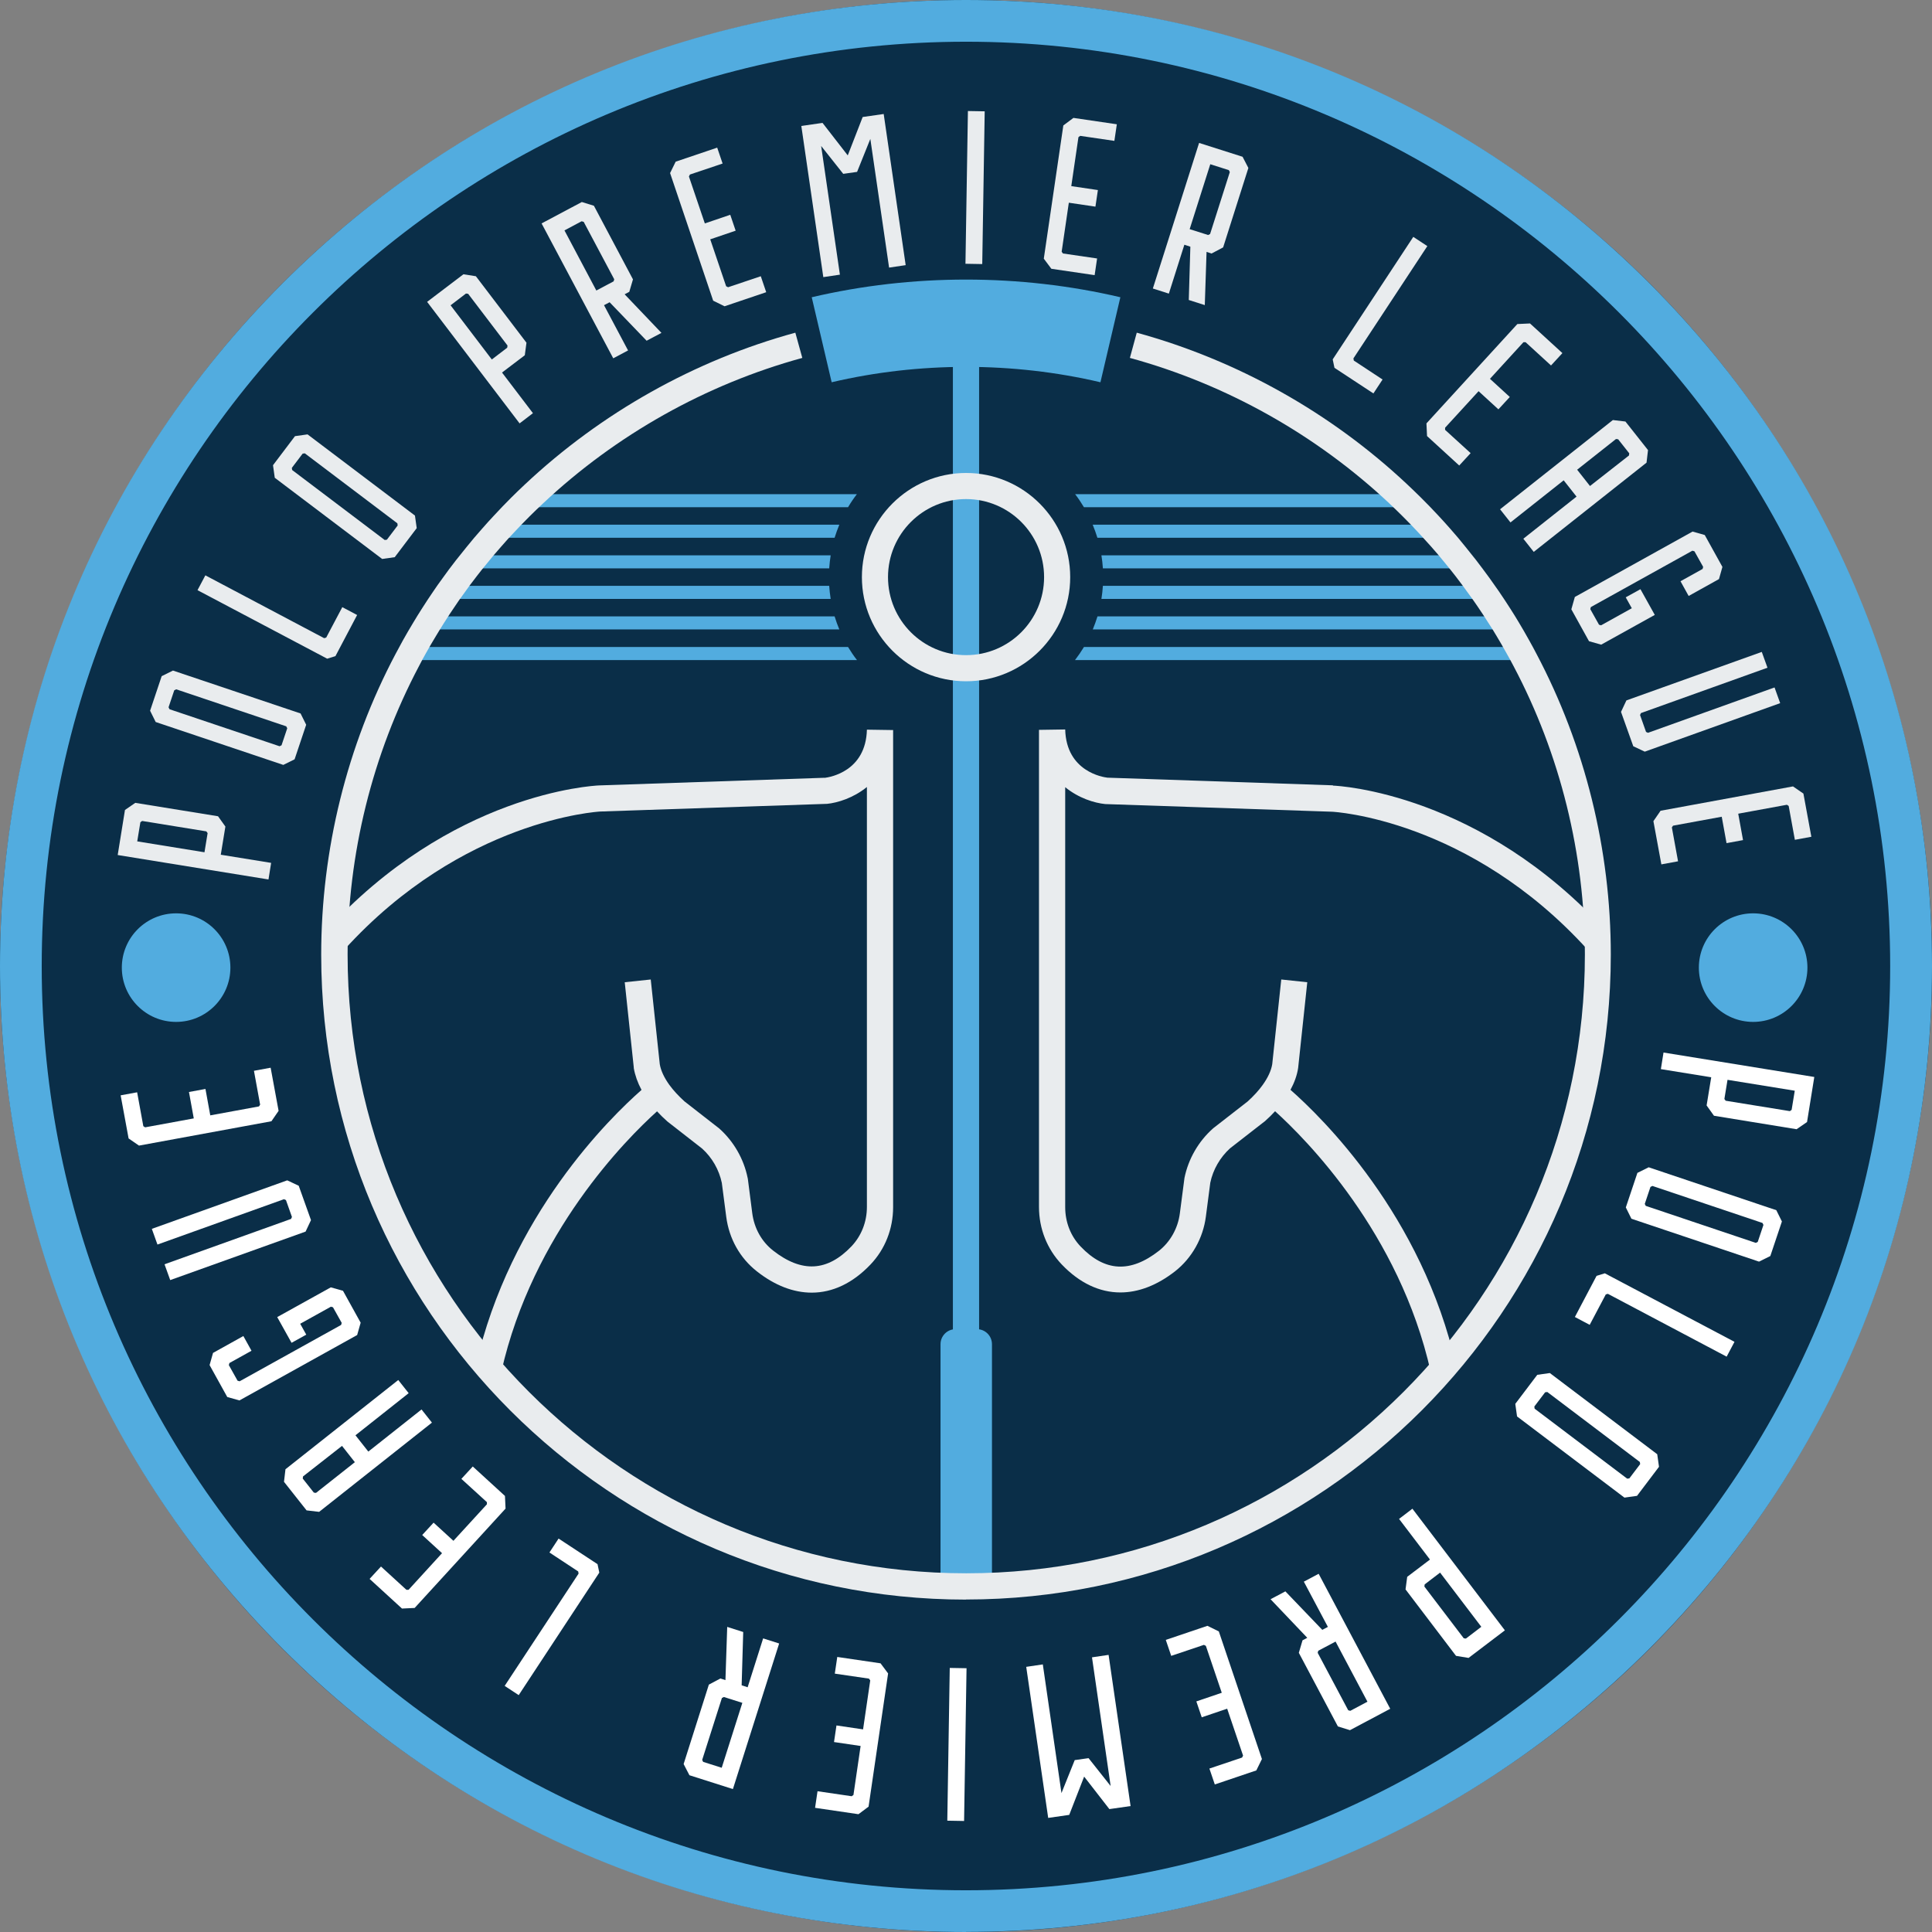
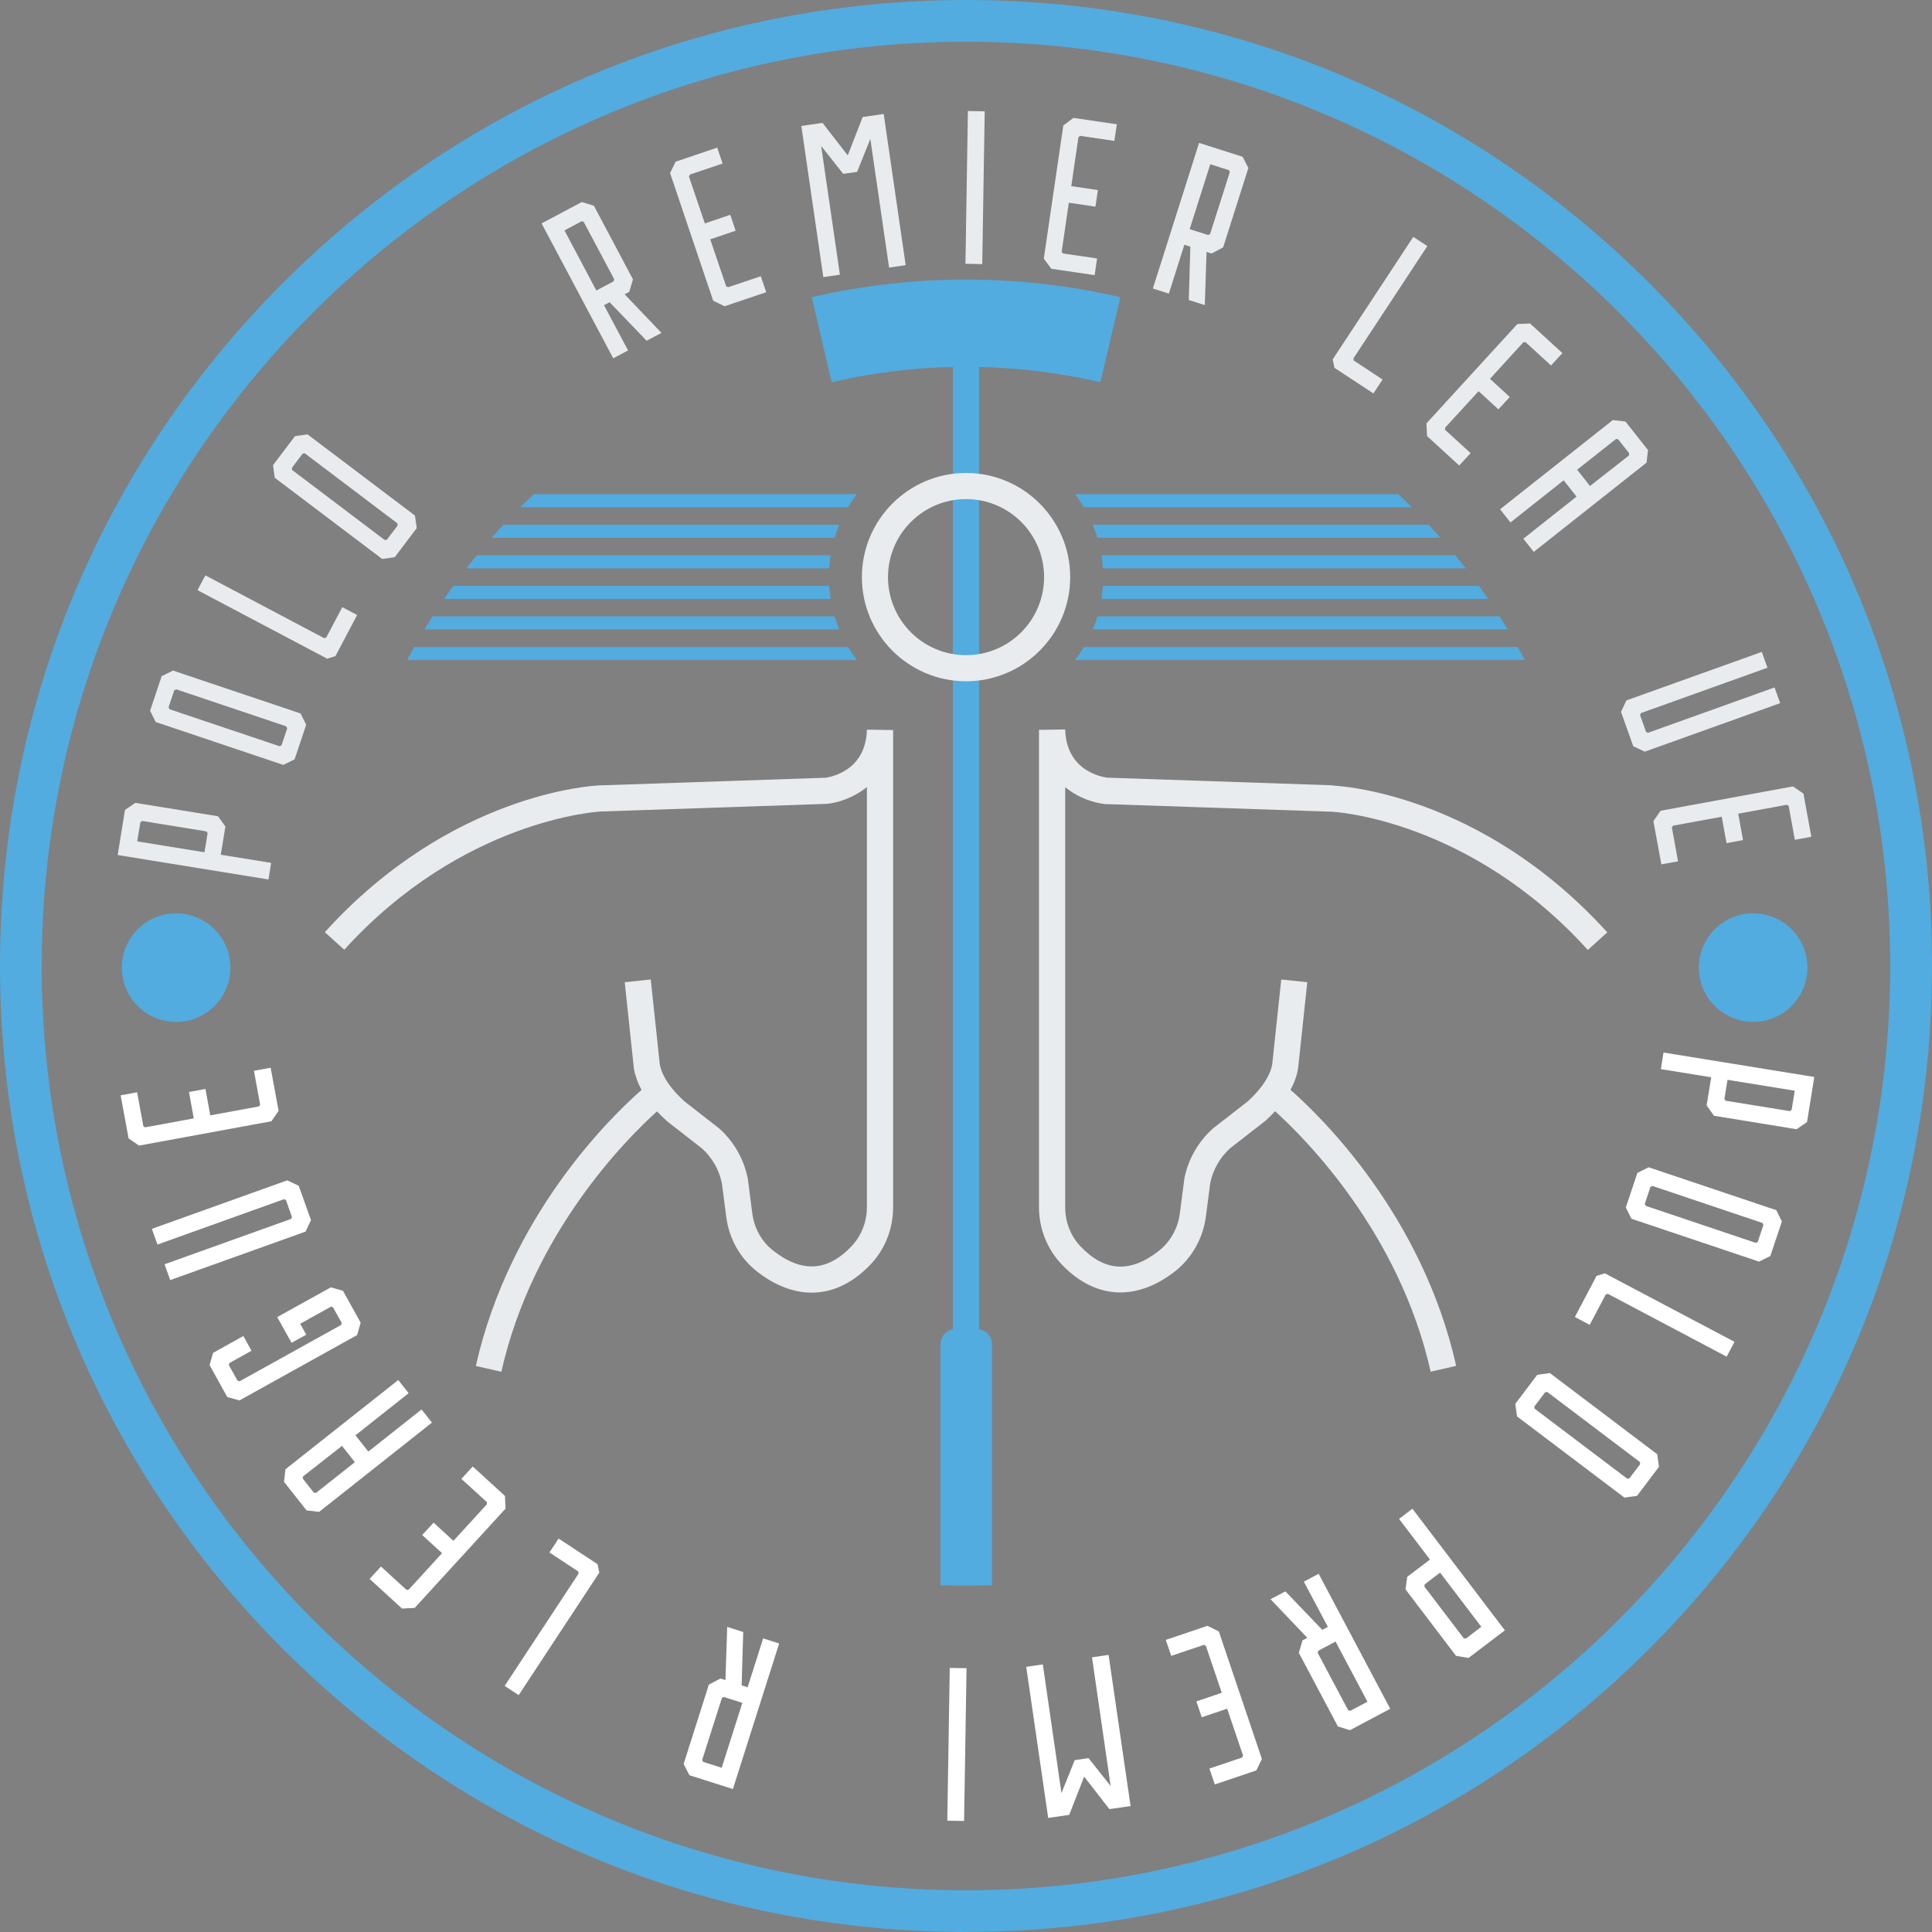
<svg xmlns="http://www.w3.org/2000/svg" id="Layer_2" data-name="Layer 2" viewBox="0 0 196.81 196.81">
  <rect x="0" y="0" width="196.81" height="196.81" fill="#808080" stroke="none" />
  <defs>
    <style>      .cls-1 {        fill: #fff;      }      .cls-2 {        fill: #e9ecee;      }      .cls-3 {        fill: #52acdf;      }      .cls-4 {        fill: #0a2e48;      }    </style>
  </defs>
  <g id="Layer_1-2" data-name="Layer 1">
    <g>
-       <circle class="cls-4" cx="98.41" cy="98.41" r="98.41" />
      <path class="cls-3" d="m98.41,196.81c-26.29,0-51-10.24-69.58-28.82C10.24,149.4,0,124.69,0,98.41S10.24,47.41,28.82,28.82C47.41,10.24,72.12,0,98.41,0s51,10.24,69.58,28.82c18.59,18.59,28.82,43.3,28.82,69.58s-10.24,51-28.82,69.58c-18.59,18.59-43.3,28.82-69.58,28.82Zm0-192.56C46.49,4.25,4.25,46.49,4.25,98.41s42.24,94.15,94.15,94.15,94.15-42.24,94.15-94.15S150.32,4.25,98.41,4.25Z" />
      <g>
        <path class="cls-2" d="m84,79.23l-22.98.78c-.61.03-15.09.78-27.93,14.95l1.98,1.79c12.06-13.3,25.93-14.07,26.06-14.08l23.02-.78h.08c1.11-.11,2.72-.61,4.08-1.72v42.78c0,1.52-.56,2.94-1.57,4.01-2.46,2.58-5.07,2.72-7.99.43-1.17-.92-1.92-2.27-2.12-3.81l-.45-3.5-.02-.09c-.39-1.93-1.42-3.72-2.89-5.03l-3.54-2.76c-.62-.56-1.14-1.13-1.55-1.69-.53-.74-.86-1.45-.97-2.1l-.92-8.63-2.65.28.92,8.67v.07c.13.74.39,1.48.79,2.23-3.15,2.77-13.41,12.75-16.88,28.12l2.6.59c3.19-14.15,12.75-23.73,15.86-26.53.32.35.67.69,1.05,1.03l3.54,2.76c1.02.92,1.73,2.16,2.01,3.5l.45,3.45c.29,2.24,1.4,4.21,3.12,5.56,1.84,1.45,3.74,2.17,5.59,2.17,2.12,0,4.17-.96,5.98-2.86,1.49-1.56,2.31-3.64,2.31-5.85v-48.6l-2.67-.04c-.11,4.24-3.75,4.84-4.31,4.91Z" />
        <path class="cls-2" d="m135.78,80l-22.97-.78c-.43-.05-4.19-.61-4.3-4.91l-2.67.04v48.6c0,2.21.82,4.28,2.31,5.85,1.81,1.9,3.86,2.86,5.98,2.86,1.84,0,3.74-.72,5.59-2.17,1.7-1.34,2.84-3.37,3.12-5.56l.45-3.45c.28-1.34,1-2.58,2.01-3.5l3.47-2.7.07-.05c.38-.34.73-.68,1.05-1.03,3.11,2.81,12.67,12.38,15.85,26.53l2.6-.59c-3.46-15.37-13.73-25.35-16.88-28.12.4-.74.67-1.49.78-2.23l.93-8.73-2.65-.28-.92,8.63c-.11.66-.44,1.37-.97,2.11-.4.56-.92,1.13-1.54,1.69l-3.47,2.7-.07.06c-1.47,1.31-2.5,3.1-2.89,5.03l-.47,3.6c-.19,1.51-.97,2.9-2.12,3.81-2.92,2.29-5.53,2.15-7.99-.43-1.02-1.07-1.57-2.49-1.57-4.01v-42.78c1.37,1.12,2.97,1.61,4.08,1.72l23.09.78c.14,0,13.97.73,26.07,14.08l1.98-1.79c-12.85-14.17-27.32-14.93-27.94-14.95Z" />
      </g>
      <path class="cls-3" d="m112.1,38.94c-8.9-2.09-18.48-2.09-27.38,0l-2.03-8.66c10.23-2.4,21.21-2.4,31.44,0l-2.03,8.66Z" />
      <rect class="cls-3" x="97.07" y="32.92" width="2.67" height="128.58" />
      <path class="cls-2" d="m98.41,69.4c-5.85,0-10.61-4.76-10.61-10.61s4.76-10.61,10.61-10.61,10.61,4.76,10.61,10.61-4.76,10.61-10.61,10.61Zm0-18.56c-4.38,0-7.95,3.56-7.95,7.95s3.56,7.95,7.95,7.95,7.95-3.56,7.95-7.95-3.56-7.95-7.95-7.95Z" />
      <path class="cls-3" d="m97.35,135.4h2.17c.85,0,1.53.69,1.53,1.53v24.57h-5.24v-24.57c0-.85.69-1.53,1.53-1.53Z" />
      <g>
        <g>
          <path class="cls-3" d="m87.29,50.34c-.33.43-.63.87-.9,1.33h-33.39c.45-.45.92-.9,1.38-1.33h32.91Z" />
          <path class="cls-3" d="m143.82,51.67h-33.4c-.28-.46-.57-.91-.9-1.33h32.92c.47.44.92.88,1.38,1.33Z" />
        </g>
        <g>
          <path class="cls-3" d="m85.5,53.45c-.18.44-.34.88-.48,1.33h-34.94c.39-.45.8-.9,1.21-1.33h34.21Z" />
          <path class="cls-3" d="m146.74,54.78h-34.95c-.14-.45-.3-.9-.48-1.33h34.22c.41.44.81.88,1.21,1.33Z" />
        </g>
        <g>
          <path class="cls-3" d="m84.62,56.57c-.07.44-.12.88-.15,1.33h-36.97c.35-.45.7-.89,1.07-1.33h36.05Z" />
          <path class="cls-3" d="m149.32,57.9h-36.97c-.03-.45-.08-.9-.15-1.33h36.05c.36.44.72.88,1.07,1.33Z" />
        </g>
        <g>
          <path class="cls-3" d="m84.62,61.01h-39.38c.3-.45.62-.89.94-1.33h38.29c.03.45.08.9.15,1.33Z" />
          <path class="cls-3" d="m151.58,61.01h-39.38c.07-.44.12-.88.15-1.33h38.3c.32.44.63.88.94,1.33Z" />
        </g>
        <g>
          <path class="cls-3" d="m85.5,64.12h-42.26c.27-.45.54-.89.82-1.33h40.96c.14.45.3.9.48,1.33Z" />
          <path class="cls-3" d="m153.58,64.12h-42.26c.18-.44.34-.88.48-1.33h40.96c.28.44.56.88.83,1.33Z" />
        </g>
        <g>
          <path class="cls-3" d="m87.3,67.24h-45.82c.23-.45.48-.89.72-1.33h44.19c.28.46.58.91.91,1.33Z" />
          <path class="cls-3" d="m155.33,67.24h-45.82c.33-.43.63-.87.91-1.33h44.19c.25.44.49.88.72,1.33Z" />
        </g>
      </g>
      <g>
        <path class="cls-2" d="m13.81,81.79l8.4,1.36.75,1.05-.47,2.87,5.13.83-.27,1.69-15.36-2.49.74-4.59,1.06-.73Zm.49,1.97l-.32,1.95,6.85,1.11.32-1.95-.13-.18-6.54-1.06-.18.13Z" />
        <path class="cls-2" d="m31.19,73.83l-1.18,3.52-1.15.57-13-4.37-.57-1.15,1.18-3.52,1.15-.57,13,4.37.57,1.15Zm-2.03.16l-11.21-3.77-.2.1-.58,1.73.1.2,11.21,3.77.2-.1.58-1.73-.1-.2Z" />
        <path class="cls-2" d="m36.39,62.63l-2.22,4.21-.84.26-13.21-6.98.8-1.51,12.1,6.4.21-.06,1.64-3.1,1.51.8Z" />
        <path class="cls-2" d="m42.45,53.8l-2.24,2.96-1.28.18-10.94-8.27-.18-1.28,2.24-2.96,1.28-.18,10.94,8.27.18,1.28Zm-1.97-.49l-9.43-7.13-.22.03-1.1,1.45.03.22,9.43,7.13.22-.03,1.1-1.45-.03-.22Z" />
-         <path class="cls-2" d="m48.47,28.13l5.16,6.78-.17,1.28-2.32,1.76,3.15,4.14-1.36,1.04-9.42-12.38,3.7-2.81,1.27.2Zm-1,1.77l-1.57,1.2,4.2,5.52,1.57-1.2.03-.22-4.01-5.27-.22-.03Z" />
        <path class="cls-2" d="m64.12,29.72l-.49.26,3.75,3.93-1.51.8-3.77-3.92-.57.3,2.45,4.61-1.51.8-7.3-13.74,4.1-2.18,1.23.38,3.98,7.5-.37,1.25Zm-3.36-.13l1.75-.93.06-.21-3.11-5.85-.21-.06-1.75.93,3.25,6.13Z" />
        <path class="cls-2" d="m78.04,29.77l-4.23,1.43-1.16-.57-4.39-13,.57-1.16,4.23-1.43.55,1.62-3.33,1.12-.1.2,1.62,4.78,2.59-.88.55,1.62-2.59.88,1.62,4.78.2.1,3.33-1.12.55,1.62Z" />
        <path class="cls-2" d="m90.02,11.61l2.24,15.4-1.69.25-1.91-13.11-1.35,3.36-1.41.2-2.25-2.84,1.91,13.11-1.69.25-2.24-15.4,2.16-.31,2.57,3.31,1.52-3.91,2.16-.31Z" />
        <path class="cls-2" d="m98.35,26.87l.25-15.56,1.71.03-.25,15.56-1.71-.03Z" />
        <path class="cls-2" d="m111.52,28.03l-4.42-.65-.77-1.03,1.99-13.57,1.03-.77,4.42.65-.25,1.69-3.48-.51-.18.13-.73,4.99,2.71.4-.25,1.69-2.71-.4-.73,4.99.13.18,3.48.51-.25,1.69Z" />
        <path class="cls-2" d="m123.44,25.83l-.53-.17-.18,5.42-1.63-.52.16-5.43-.61-.2-1.58,4.98-1.63-.52,4.71-14.83,4.43,1.41.59,1.14-2.57,8.09-1.15.61Zm-2.26-2.49l1.89.6.2-.1,2.01-6.31-.1-.2-1.89-.6-2.1,6.61Z" />
        <path class="cls-2" d="m139.91,40.08l-3.97-2.61-.18-.86,8.21-12.48,1.43.94-7.53,11.44.04.22,2.93,1.93-.94,1.43Z" />
        <path class="cls-2" d="m148.67,47.44l-3.3-3.02-.06-1.29,9.26-10.12,1.29-.06,3.3,3.02-1.16,1.26-2.59-2.37h-.22s-3.41,3.73-3.41,3.73l2.02,1.85-1.16,1.26-2.02-1.85-3.41,3.72v.22s2.6,2.37,2.6,2.37l-1.16,1.26Z" />
        <path class="cls-2" d="m165.58,42.94l2.3,2.91-.15,1.28-11.49,9.09-1.06-1.34,5.42-4.29-1.31-1.66-5.42,4.29-1.06-1.34,11.49-9.09,1.28.15Zm.36,3.46l.03-.22-1.13-1.43-.22-.03-3.96,3.13,1.31,1.66,3.97-3.11Z" />
-         <path class="cls-2" d="m160.43,60.81l11.99-6.66,1.24.35,1.8,3.25-.35,1.24-3.09,1.72-.83-1.5,2.25-1.25.06-.21-.89-1.59-.21-.06-10.34,5.74-.06.21.89,1.59.21.06,3.13-1.74-.62-1.11,1.5-.83,1.46,2.62-5.46,3.03-1.24-.35-1.8-3.25.36-1.27Z" />
        <path class="cls-2" d="m181.34,71.63l-13.79,4.94-1.17-.55-1.25-3.5.55-1.17,13.79-4.94.58,1.61-12.89,4.62-.09.2.61,1.72.2.09,12.89-4.62.57,1.59Z" />
        <path class="cls-2" d="m169.24,88.05l-.81-4.4.73-1.06,13.49-2.48,1.06.73.81,4.4-1.68.31-.63-3.45-.18-.12-4.96.91.49,2.69-1.68.31-.49-2.69-4.96.91-.12.18.63,3.45-1.68.31Z" />
      </g>
      <g>
        <path class="cls-1" d="m183,115.03l-8.4-1.37-.75-1.05.47-2.87-5.13-.83.27-1.69,15.36,2.49-.74,4.59-1.06.73Zm-.49-1.97l.32-1.95-6.85-1.11-.32,1.95.13.18,6.54,1.06.18-.13Z" />
        <path class="cls-1" d="m165.62,123l1.18-3.52,1.15-.57,13,4.37.57,1.15-1.18,3.52-1.15.57-13-4.37-.57-1.15Zm2.03-.16l11.21,3.77.2-.1.58-1.73-.1-.2-11.21-3.77-.2.1-.58,1.73.1.2Z" />
        <path class="cls-1" d="m160.42,134.18l2.22-4.21.84-.26,13.21,6.98-.8,1.51-12.1-6.4-.21.06-1.64,3.1-1.51-.8Z" />
        <path class="cls-1" d="m154.36,143.01l2.24-2.96,1.28-.18,10.94,8.27.18,1.28-2.24,2.96-1.28.18-10.94-8.27-.18-1.28Zm1.97.49l9.43,7.13.22-.03,1.1-1.45-.03-.22-9.43-7.13-.22.03-1.1,1.45.03.22Z" />
        <path class="cls-1" d="m148.33,168.69l-5.15-6.78.17-1.28,2.32-1.76-3.15-4.14,1.36-1.04,9.42,12.39-3.7,2.81-1.27-.21Zm1-1.77l1.57-1.2-4.2-5.52-1.57,1.2-.03.22,4.01,5.27.22.03Z" />
        <path class="cls-1" d="m132.68,167.1l.49-.26-3.74-3.93,1.51-.8,3.76,3.92.57-.3-2.45-4.61,1.51-.8,7.29,13.75-4.1,2.18-1.23-.38-3.98-7.5.37-1.25Zm3.36.13l-1.75.93-.06.21,3.11,5.85.21.06,1.75-.93-3.25-6.13Z" />
        <path class="cls-1" d="m118.77,167.05l4.23-1.43,1.16.57,4.39,13-.57,1.16-4.23,1.43-.55-1.62,3.33-1.12.1-.2-1.62-4.78-2.59.88-.55-1.62,2.59-.88-1.62-4.78-.2-.1-3.33,1.12-.55-1.62Z" />
        <path class="cls-1" d="m106.78,185.2l-2.24-15.4,1.69-.25,1.9,13.11,1.35-3.36,1.41-.2,2.25,2.84-1.9-13.11,1.69-.25,2.24,15.4-2.16.31-2.57-3.31-1.52,3.9-2.16.31Z" />
        <path class="cls-1" d="m98.46,169.94l-.25,15.56-1.71-.03.25-15.56,1.71.03Z" />
-         <path class="cls-1" d="m85.28,168.79l4.42.65.77,1.03-1.99,13.57-1.03.77-4.42-.65.25-1.69,3.48.51.18-.13.73-4.99-2.71-.4.25-1.69,2.71.4.73-4.99-.13-.18-3.48-.51.25-1.69Z" />
        <path class="cls-1" d="m73.37,170.98l.53.17.18-5.42,1.63.52-.16,5.43.61.2,1.58-4.98,1.63.52-4.71,14.83-4.43-1.41-.59-1.14,2.57-8.09,1.15-.61Zm2.26,2.49l-1.89-.6-.2.1-2.01,6.31.1.2,1.89.6,2.1-6.61Z" />
        <path class="cls-1" d="m56.9,156.73l3.97,2.61.18.86-8.21,12.48-1.43-.94,7.53-11.44-.04-.22-2.93-1.93.94-1.43Z" />
        <path class="cls-1" d="m48.14,149.37l3.3,3.02.06,1.29-9.26,10.12-1.29.06-3.3-3.02,1.16-1.26,2.59,2.37h.22s3.41-3.73,3.41-3.73l-2.02-1.85,1.16-1.26,2.02,1.85,3.41-3.72v-.22s-2.6-2.37-2.6-2.37l1.16-1.26Z" />
        <path class="cls-1" d="m31.23,153.86l-2.3-2.91.15-1.28,11.49-9.09,1.06,1.34-5.42,4.29,1.31,1.66,5.42-4.29,1.06,1.34-11.49,9.09-1.28-.15Zm-.36-3.46l-.03.22,1.13,1.43.22.03,3.96-3.13-1.31-1.66-3.97,3.11Z" />
        <path class="cls-1" d="m36.38,136l-11.99,6.66-1.24-.35-1.8-3.25.35-1.24,3.09-1.72.83,1.5-2.25,1.25-.06.21.89,1.59.21.06,10.34-5.74.06-.21-.89-1.59-.21-.06-3.13,1.74.62,1.11-1.5.83-1.46-2.62,5.46-3.03,1.24.35,1.8,3.25-.36,1.27Z" />
        <path class="cls-1" d="m15.47,125.18l13.79-4.94,1.17.55,1.25,3.5-.55,1.17-13.79,4.94-.58-1.61,12.89-4.62.09-.2-.61-1.72-.2-.09-12.89,4.62-.57-1.59Z" />
        <path class="cls-1" d="m27.57,108.77l.81,4.39-.73,1.06-13.49,2.48-1.06-.73-.81-4.39,1.68-.31.63,3.45.18.12,4.96-.91-.49-2.69,1.68-.31.49,2.69,4.96-.91.12-.18-.63-3.45,1.68-.31Z" />
      </g>
      <circle class="cls-3" cx="17.94" cy="98.57" r="5.53" />
      <circle class="cls-3" cx="178.59" cy="98.57" r="5.53" />
-       <path class="cls-2" d="m98.41,162.95c-36.22,0-65.69-29.47-65.69-65.69,0-10.68,2.62-21.28,7.58-30.65.21-.4.45-.84.74-1.37.33-.59.69-1.21,1.06-1.82.27-.45.55-.91.84-1.36.44-.69.82-1.27,1.2-1.82.27-.41.58-.84.96-1.36.38-.54.83-1.14,1.35-1.81.36-.46.73-.92,1.1-1.37.48-.6.99-1.2,1.54-1.82.44-.5.84-.95,1.24-1.37.57-.62,1.16-1.23,1.74-1.81.44-.44.92-.9,1.41-1.36,7.78-7.3,17.3-12.65,27.54-15.45l.71,2.57c-9.82,2.69-18.96,7.82-26.42,14.83-.48.45-.93.88-1.35,1.3-.56.55-1.12,1.14-1.68,1.74-.38.4-.77.82-1.18,1.3-.53.6-1.01,1.16-1.48,1.75-.37.44-.71.87-1.05,1.31-.5.64-.92,1.21-1.29,1.74-.37.5-.66.91-.92,1.31-.37.53-.73,1.09-1.15,1.75-.27.43-.54.86-.8,1.3-.36.59-.7,1.18-1.02,1.75-.24.43-.48.86-.7,1.3-4.76,9-7.28,19.17-7.28,29.41,0,34.75,28.27,63.02,63.02,63.02s63.02-28.27,63.02-63.02c0-10.25-2.51-20.41-7.27-29.4-.23-.45-.47-.88-.71-1.3-.36-.65-.69-1.22-1.01-1.75-.26-.44-.53-.88-.81-1.3-.35-.56-.73-1.13-1.15-1.75-.3-.44-.6-.87-.92-1.3-.43-.6-.87-1.19-1.3-1.75-.34-.43-.68-.87-1.04-1.3-.5-.62-.99-1.2-1.48-1.75-.39-.44-.79-.88-1.19-1.31-.57-.62-1.12-1.18-1.68-1.74-.47-.47-.91-.89-1.35-1.31-7.47-7.01-16.61-12.14-26.44-14.83l.7-2.57c10.25,2.81,19.78,8.15,27.56,15.46.46.43.92.88,1.41,1.36.58.58,1.16,1.17,1.75,1.81.42.45.83.9,1.23,1.36.51.57,1.03,1.19,1.54,1.83.36.44.72.89,1.08,1.35.45.59.91,1.2,1.36,1.82.32.45.64.9.96,1.36.44.65.84,1.25,1.2,1.82.28.44.57.9.84,1.36.33.55.68,1.15,1.05,1.82.29.52.53.96.74,1.37,4.95,9.36,7.57,19.96,7.57,30.64,0,36.22-29.47,65.69-65.68,65.69Z" />
    </g>
  </g>
</svg>